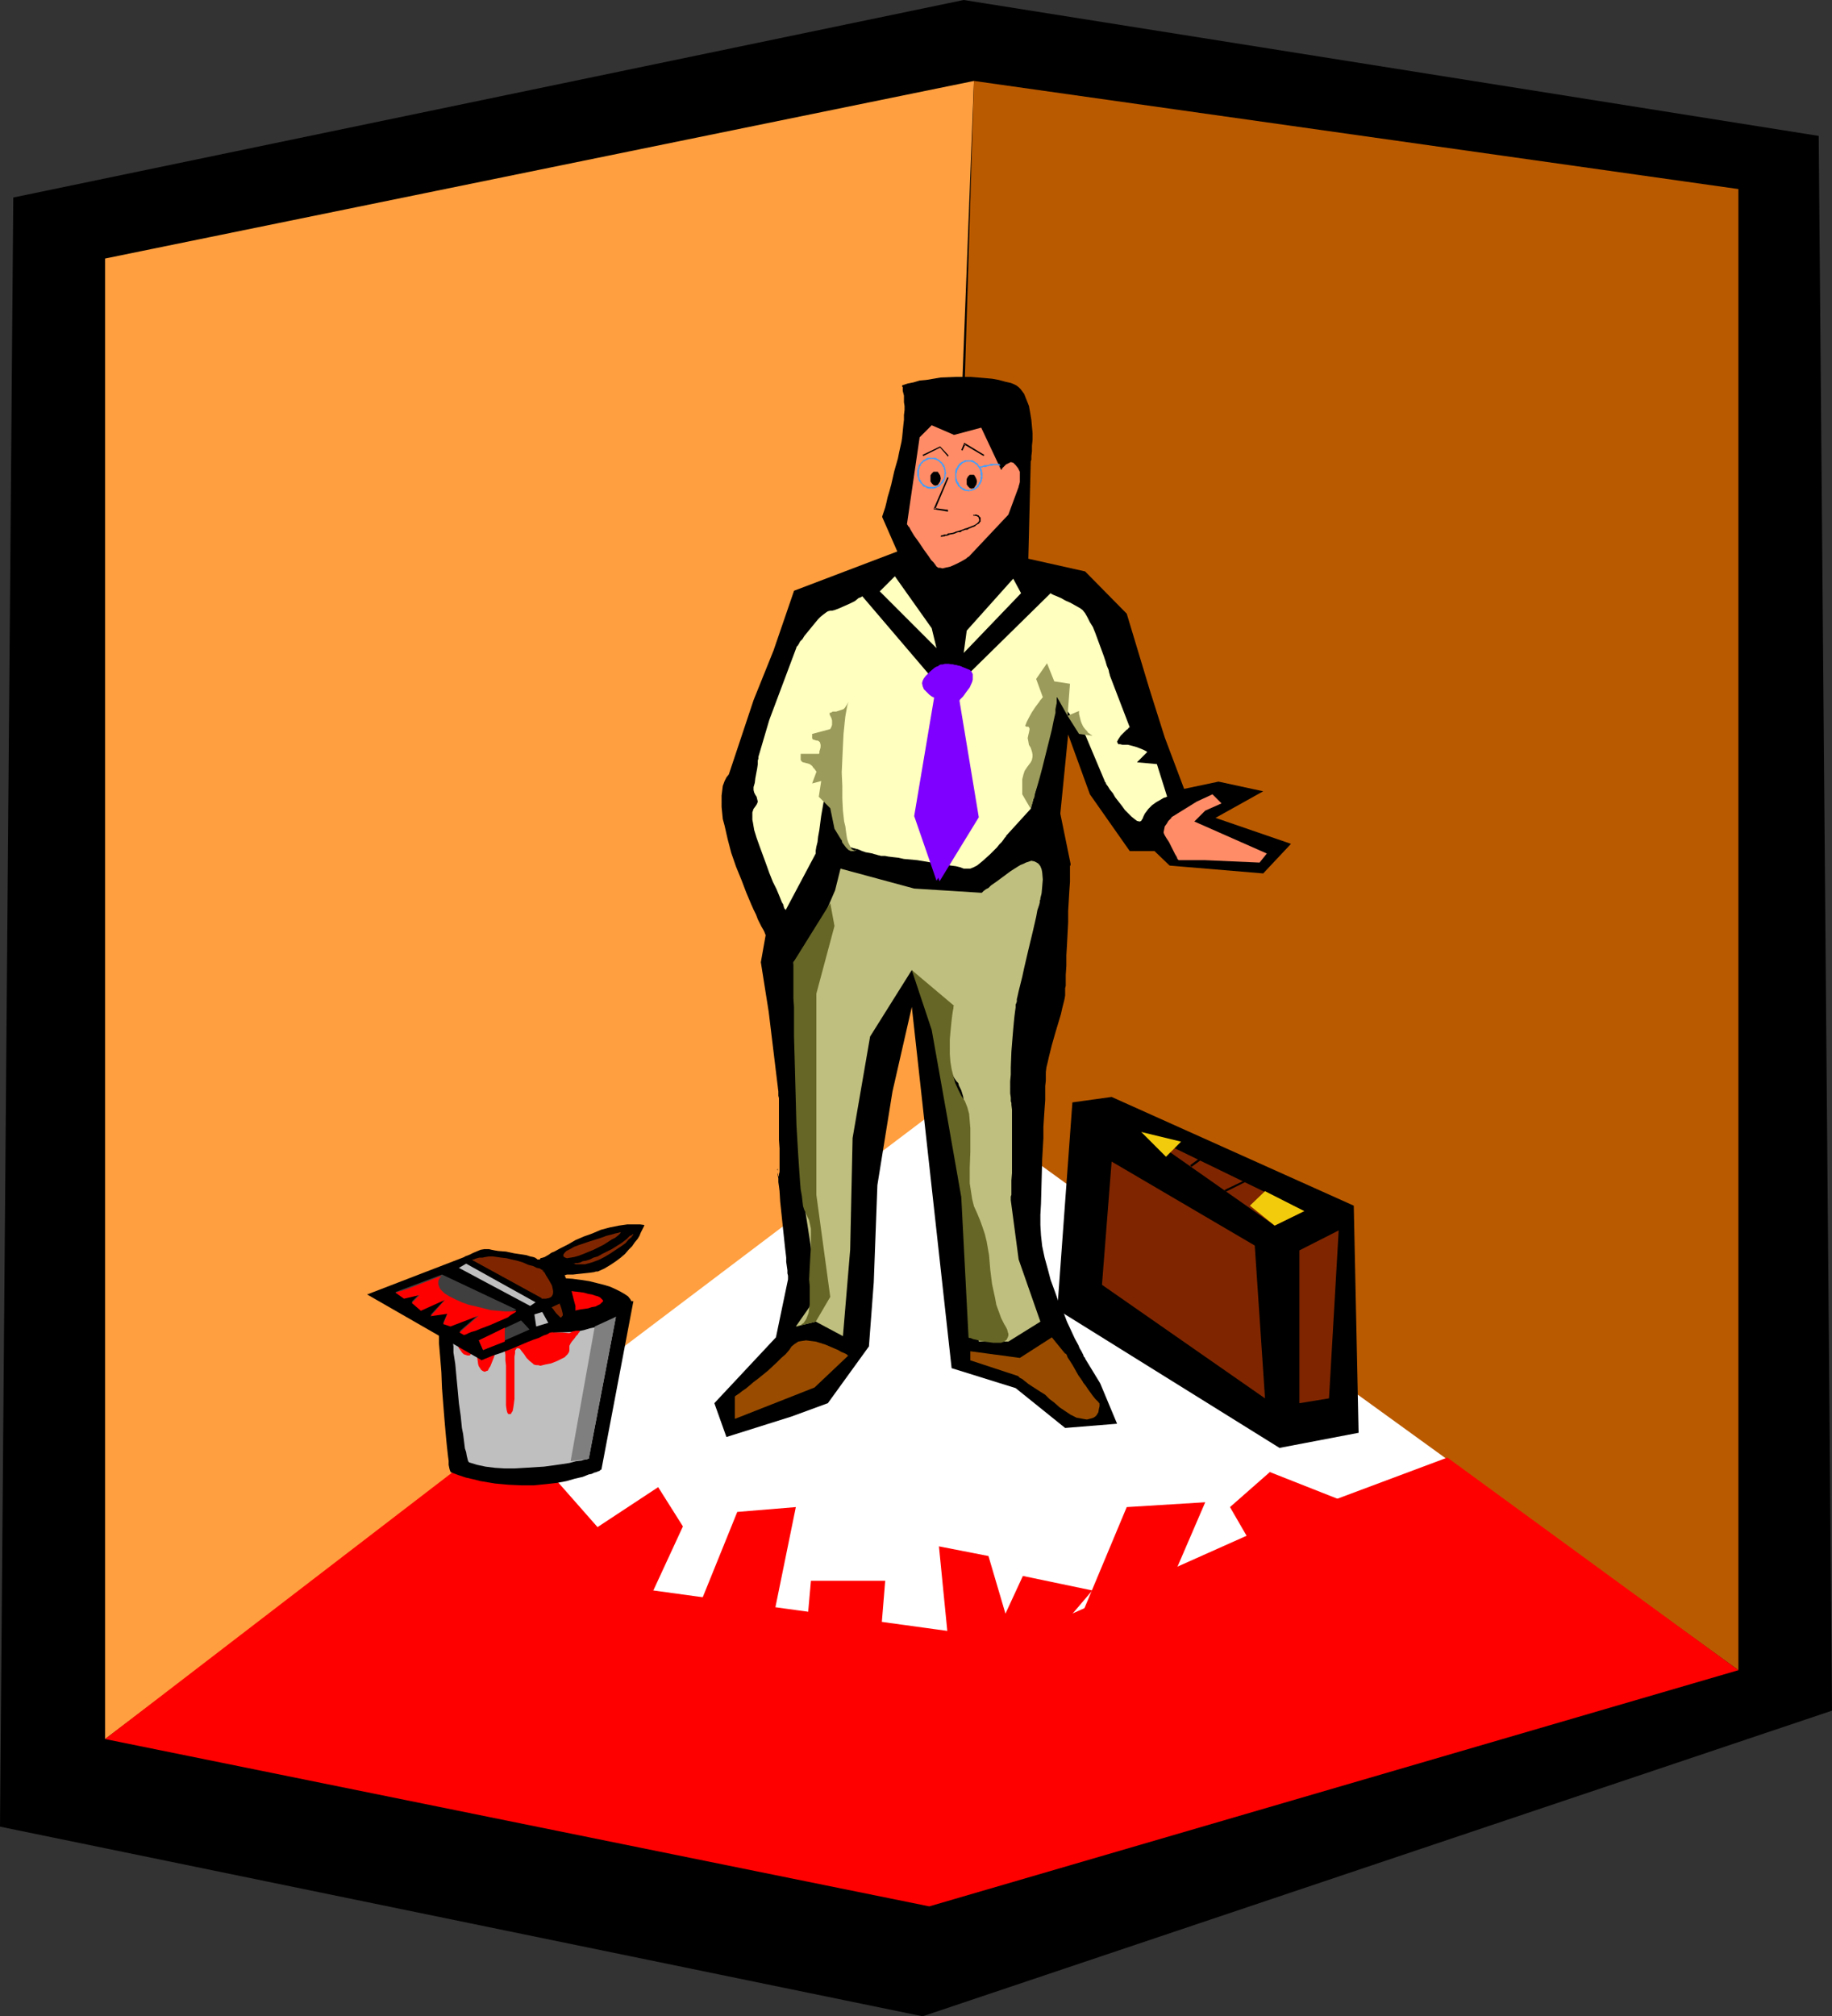
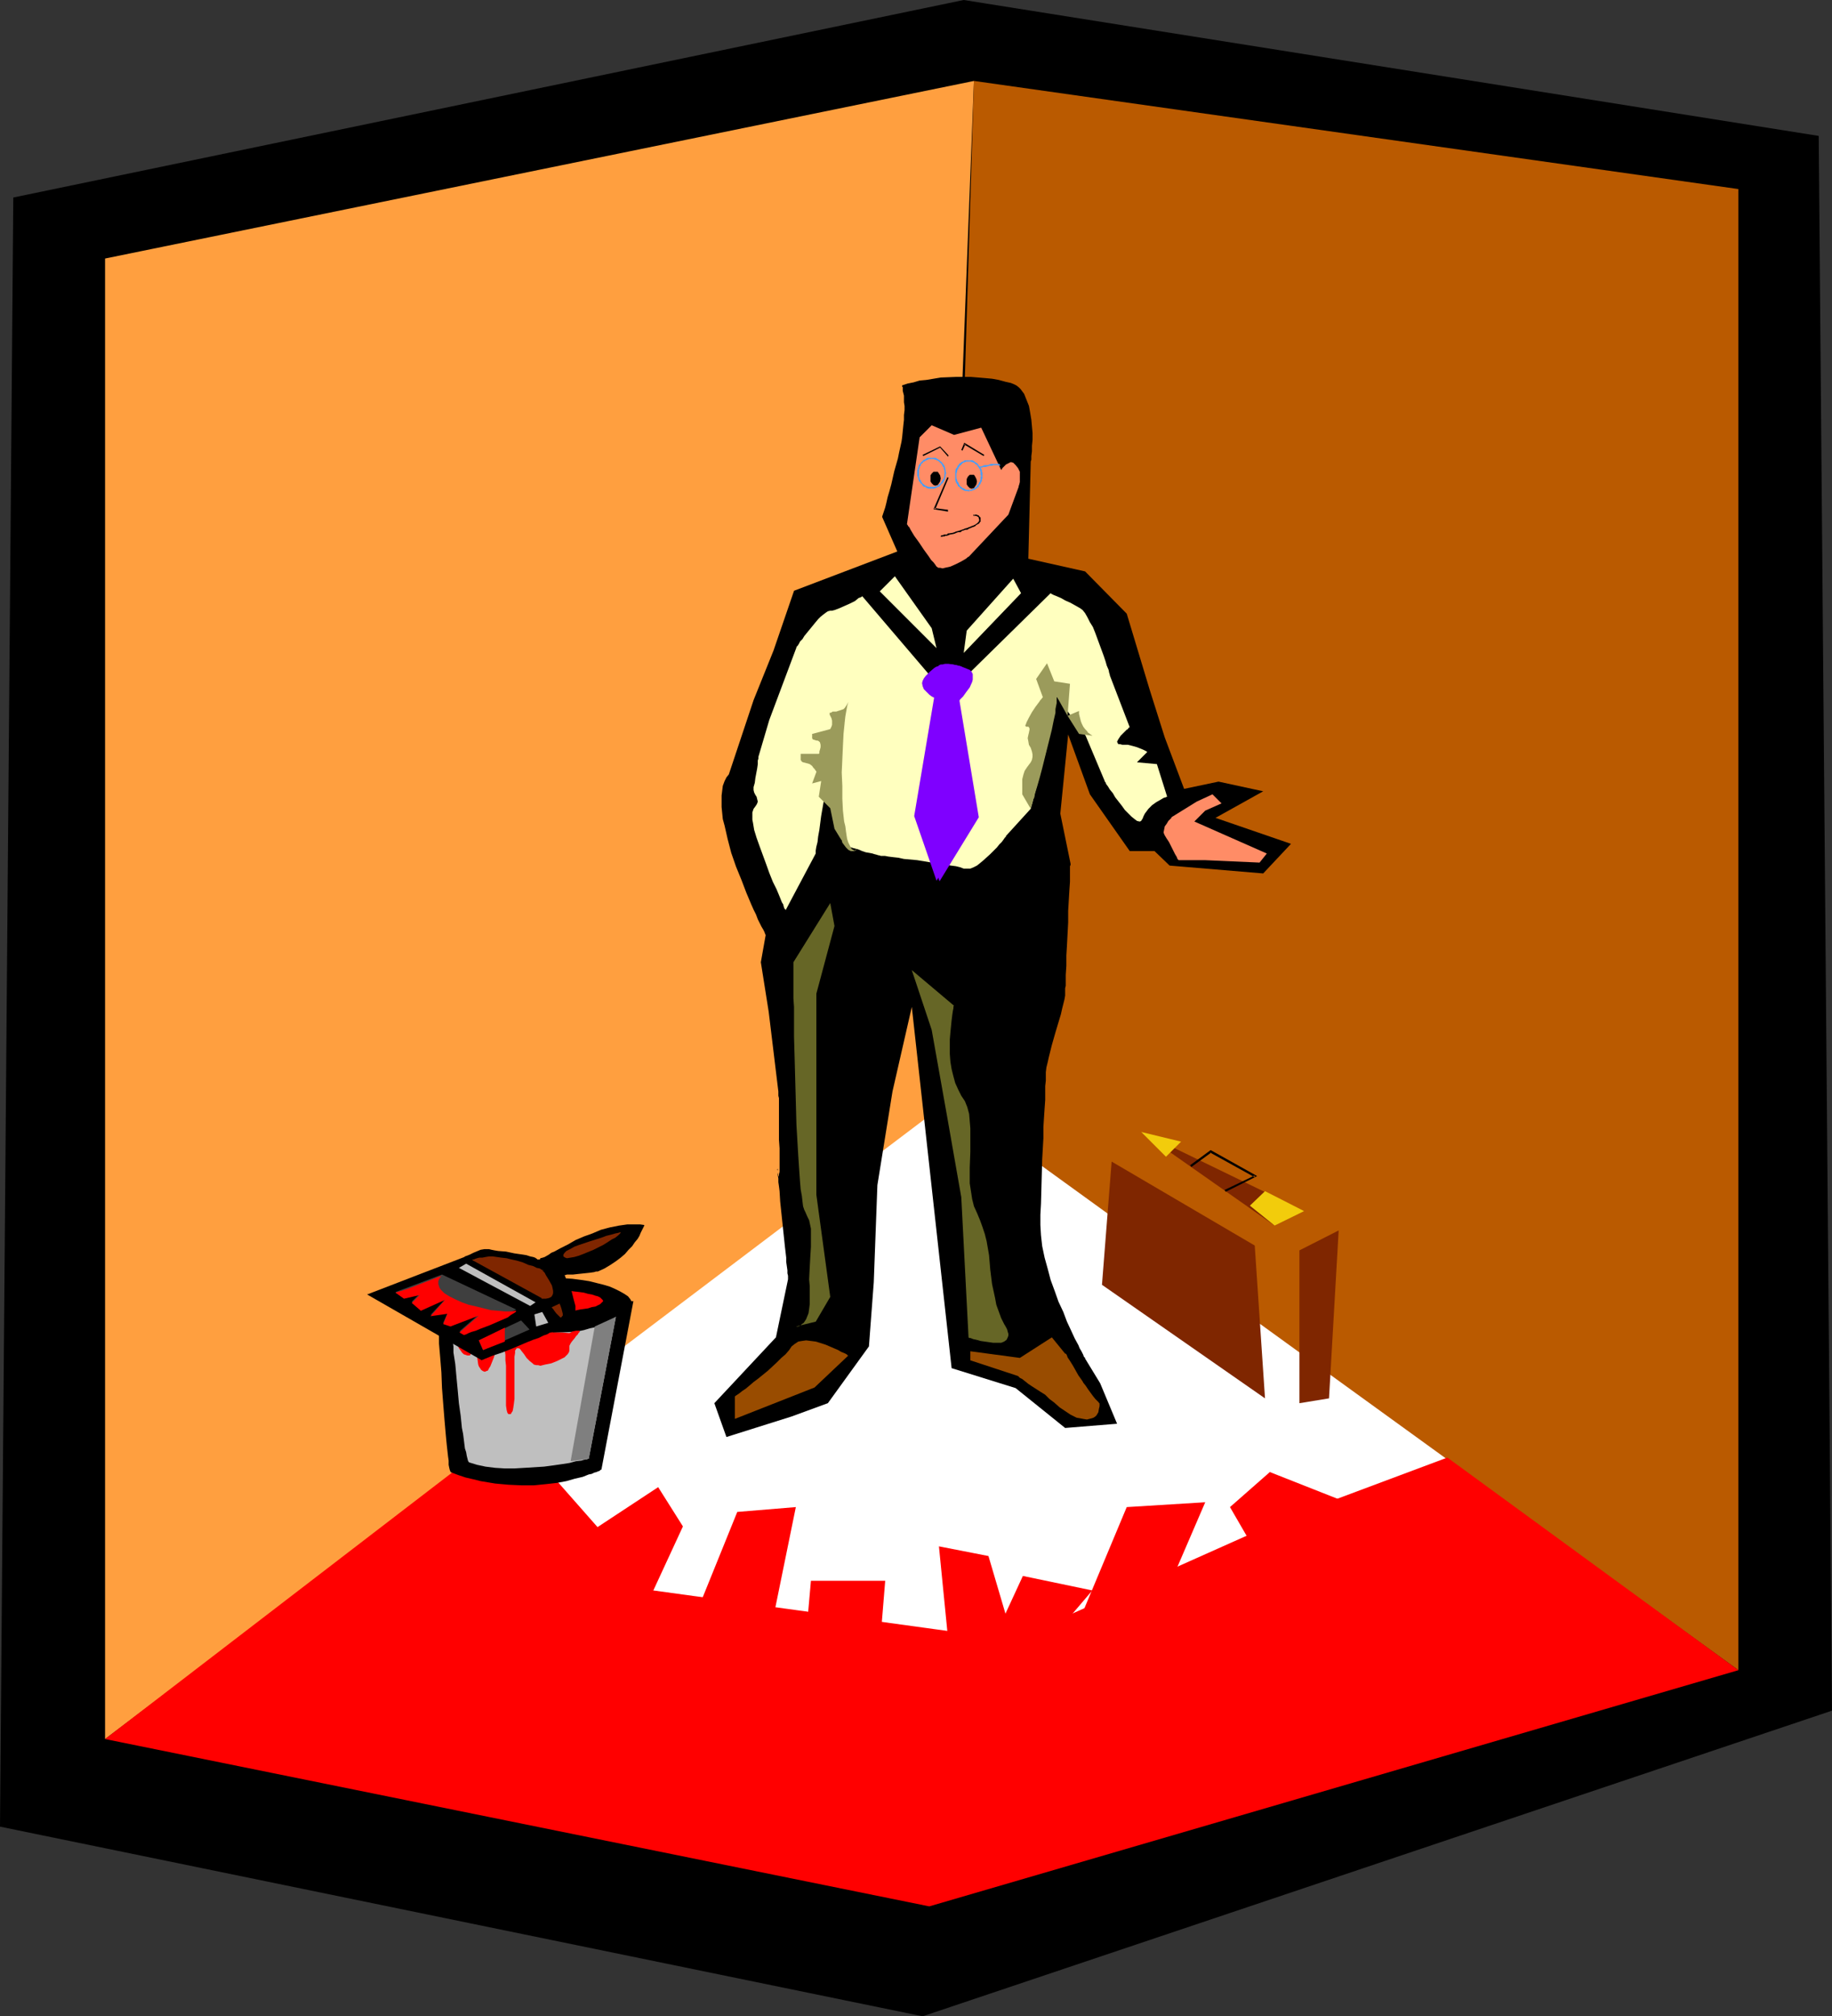
<svg xmlns="http://www.w3.org/2000/svg" xmlns:ns1="http://sodipodi.sourceforge.net/DTD/sodipodi-0.dtd" xmlns:ns2="http://www.inkscape.org/namespaces/inkscape" version="1.0" width="129.724mm" height="142.718mm" id="svg67" ns1:docname="Corner Office.wmf">
  <rect width="100%" height="100%" fill="#333333" stroke="none" />
  <ns1:namedview id="namedview67" pagecolor="#ffffff" bordercolor="#000000" borderopacity="0.25" ns2:showpageshadow="2" ns2:pageopacity="0.0" ns2:pagecheckerboard="0" ns2:deskcolor="#d1d1d1" ns2:document-units="mm" />
  <defs id="defs1">
    <pattern id="WMFhbasepattern" patternUnits="userSpaceOnUse" width="6" height="6" x="0" y="0" />
  </defs>
  <path style="fill:#000000;fill-opacity:1;fill-rule:evenodd;stroke:none" d="M 486.739,36.359 257.913,0 3.555,52.842 0,488.665 l 246.925,50.741 243.369,-81.767 z" id="path1" />
  <path style="fill:#ffffff;fill-opacity:1;fill-rule:evenodd;stroke:none" d="M 83.547,388.637 266.963,248.857 430.34,388.637 246.925,475.899 Z" id="path2" />
  <path style="fill:#ff9f3f;fill-opacity:1;fill-rule:evenodd;stroke:none" d="M 260.661,21.654 28.118,69.163 V 465.234 L 249.995,297.497 Z" id="path3" />
  <path style="fill:#ba5a00;fill-opacity:1;fill-rule:evenodd;stroke:none" d="m 257.913,111.339 2.747,-89.686 204.585,28.926 V 446.812 L 255.328,294.912 Z" id="path4" />
  <path style="fill:#000000;fill-opacity:1;fill-rule:evenodd;stroke:none" d="m 254.681,366.014 17.13,5.333 13.251,10.665 13.898,-1.131 -4.525,-10.827 -4.04,-6.625 v 0 -0.162 l -0.323,-0.323 -0.162,-0.485 -0.485,-0.97 -0.485,-0.808 -0.323,-0.808 -0.97,-1.778 -0.97,-2.101 -1.131,-2.424 -0.97,-2.586 -1.293,-2.747 -0.97,-2.747 -1.131,-3.07 -0.808,-3.07 -0.808,-2.909 -0.646,-3.07 -0.323,-2.909 -0.162,-2.747 v -2.747 l 0.162,-2.909 0.162,-5.979 0.162,-5.979 0.323,-5.656 v -2.909 l 0.162,-2.586 0.162,-2.424 0.162,-2.262 v -1.939 -1.778 l 0.162,-1.454 v -1.131 -1.131 l 0.162,-1.293 0.323,-1.293 0.323,-1.454 0.808,-3.232 0.97,-3.394 0.97,-3.232 0.485,-1.616 0.323,-1.454 0.323,-1.293 0.323,-1.293 0.162,-0.97 v -0.808 -1.131 l 0.162,-0.646 v -1.939 -0.97 l 0.162,-2.424 v -2.747 l 0.162,-2.747 0.323,-6.141 v -3.07 l 0.162,-2.747 0.162,-2.747 0.162,-2.262 v -1.131 -0.97 -0.808 -1.293 l 0.162,-0.323 v -0.323 l -2.747,-13.412 2.101,-21.169 5.818,15.998 10.666,15.19 h 6.626 l 4.04,3.878 25.048,2.101 7.434,-7.918 -20.2,-6.949 12.766,-7.11 -11.958,-2.586 -9.211,1.939 -5.171,-13.736 -4.04,-12.766 -6.141,-20.361 -11.15,-11.312 -15.19,-3.394 0.646,-25.855 V 123.459 l 0.162,-0.485 v -0.97 l 0.162,-1.293 v -1.454 l 0.162,-1.616 v -1.778 l -0.323,-3.555 -0.323,-1.939 -0.323,-1.778 -0.646,-1.616 -0.646,-1.616 -0.97,-1.293 -0.485,-0.485 -0.646,-0.485 -0.646,-0.323 -0.808,-0.323 -1.454,-0.323 -1.778,-0.485 -1.778,-0.323 -1.778,-0.162 -3.878,-0.323 h -4.04 l -4.04,0.162 -3.878,0.646 -1.778,0.162 -1.616,0.485 -1.616,0.323 -1.454,0.485 v 0.162 0.162 l 0.162,0.162 v 0.485 0.485 l 0.162,0.646 0.162,0.646 v 0.808 0.97 l 0.162,0.97 v 1.131 l -0.162,1.293 v 1.293 l -0.162,1.454 -0.162,1.616 -0.162,1.616 -0.162,1.131 -0.323,1.454 -0.323,1.454 -0.323,1.616 -0.97,3.394 -0.808,3.555 -0.485,1.778 -0.485,1.616 -0.323,1.454 -0.323,1.293 -0.323,0.97 -0.323,0.97 -0.162,0.485 v 0 0.162 l 4.04,9.211 -27.634,10.504 -5.494,15.998 -5.333,13.251 -6.626,19.876 -0.646,0.808 -0.485,0.97 -0.485,1.293 -0.162,1.293 -0.162,1.293 v 1.454 1.616 l 0.162,1.616 0.162,1.616 0.485,1.778 0.808,3.555 0.97,3.717 1.293,3.717 1.454,3.555 1.293,3.394 1.293,3.07 0.646,1.454 0.646,1.293 0.485,1.293 0.485,0.97 0.485,0.97 0.485,0.808 0.323,0.646 0.162,0.485 0.162,0.323 v 0 l -1.293,7.272 2.101,13.251 2.586,21.331 v 1.131 l 0.162,0.646 v 2.262 2.101 2.101 4.686 l 0.162,2.262 v 6.302 l -0.162,0.646 v 0.646 0.162 0 -0.162 l -0.162,-0.323 -0.162,-0.808 v -0.646 -0.323 0 l -0.162,0.162 0.162,0.323 v 0.485 0.646 l 0.162,0.97 v 0.97 l 0.162,1.131 0.162,1.293 0.162,2.747 0.323,3.07 0.646,6.141 0.323,3.07 0.323,2.747 v 1.131 l 0.162,1.131 0.162,1.131 v 0.808 l 0.162,0.646 v 0.485 0.323 0.162 l -3.232,15.513 -16.483,17.614 3.232,9.049 17.453,-5.494 9.696,-3.555 10.989,-15.19 1.293,-17.129 0.97,-26.017 4.04,-25.047 5.171,-22.623 z" id="path5" />
-   <path style="fill:#bfbf7f;fill-opacity:1;fill-rule:evenodd;stroke:none" d="m 218.321,250.15 5.171,-11.958 1.454,-5.817 19.715,5.333 17.938,1.131 h 0.162 l 0.162,-0.162 0.323,-0.323 0.646,-0.485 0.646,-0.323 0.646,-0.646 1.616,-1.131 3.717,-2.747 1.778,-1.131 0.808,-0.485 0.808,-0.323 0.646,-0.323 0.485,-0.162 0.97,-0.323 0.808,0.162 0.646,0.323 0.485,0.323 0.485,0.646 0.323,0.808 0.162,0.808 0.162,1.939 -0.162,1.939 -0.162,1.778 -0.162,0.646 -0.162,0.646 v 0.323 l -0.162,0.323 v 0.485 l -0.162,0.646 -0.485,1.454 -0.323,1.778 -0.485,2.101 -0.485,2.101 -1.131,4.686 -1.131,4.848 -0.485,2.262 -0.485,1.939 -0.485,1.939 -0.323,1.454 -0.162,0.646 v 0.646 l -0.162,0.485 -0.162,0.323 v 0.808 l -0.162,1.131 -0.162,1.293 -0.162,1.616 -0.162,1.778 -0.162,1.939 -0.323,4.04 -0.162,4.201 v 1.939 l -0.162,1.778 v 3.232 l 0.162,1.131 v 0.97 l 0.162,0.485 v 0.485 l 0.162,1.293 v 1.616 10.827 2.262 2.262 l -0.162,1.939 v 1.778 2.101 l -0.162,0.485 v 0.97 l 2.101,15.836 5.818,16.644 -8.565,5.333 h -7.918 v -0.162 -0.323 l -0.162,-0.485 v -0.646 l -0.162,-0.808 -0.162,-0.97 v -1.131 l -0.323,-1.293 v -1.293 l -0.162,-1.454 -0.485,-3.232 -0.323,-3.394 -0.485,-3.717 -0.808,-7.11 -0.323,-3.555 -0.162,-3.232 -0.162,-1.454 -0.162,-1.454 v -1.293 l -0.162,-0.97 v -1.131 -1.454 -0.646 l 0.162,-0.97 0.162,-1.293 0.162,-1.616 0.162,-1.778 v -2.101 l 0.162,-1.939 v -4.525 l -0.162,-4.363 -0.162,-2.101 -0.323,-1.939 -0.323,-1.778 -0.485,-1.616 -0.646,-1.293 -0.162,-0.646 -0.485,-0.485 -0.646,-0.97 -0.646,-1.293 -0.646,-1.454 -0.485,-1.778 -0.485,-1.778 -0.485,-1.939 -0.808,-3.717 -0.162,-1.939 -0.323,-1.778 -0.162,-1.616 -0.162,-1.454 -0.162,-1.131 v -0.808 l -0.162,-0.646 v -0.162 l -6.626,-7.272 -11.15,17.776 -4.686,27.148 -0.646,29.895 -1.939,23.108 -7.272,-3.878 -5.333,1.293 5.979,-8.565 -3.394,-21.977 -0.646,-35.066 -2.586,-31.834 z" id="path6" />
  <path style="fill:#ffffbf;fill-opacity:1;fill-rule:evenodd;stroke:none" d="m 210.241,243.524 v 0 -0.162 l -0.323,-0.323 -0.162,-0.485 -0.162,-0.646 -0.323,-0.485 -0.323,-0.808 -0.323,-0.808 -0.808,-1.939 -0.97,-1.939 -0.97,-2.424 -0.808,-2.262 -1.778,-4.848 -0.808,-2.262 -0.646,-2.101 -0.323,-1.939 -0.162,-0.808 v -0.646 -0.808 -0.485 l 0.162,-0.485 0.162,-0.485 0.485,-0.646 0.323,-0.485 0.162,-0.323 0.162,-0.485 -0.162,-0.646 -0.162,-0.646 -0.323,-0.485 -0.323,-0.646 -0.162,-0.646 v -0.323 -0.485 l 0.323,-1.131 0.162,-1.293 0.485,-2.586 0.162,-1.131 v -0.97 l 0.162,-0.485 v -0.162 -0.323 l 2.909,-9.857 7.272,-19.391 v -0.162 l 0.323,-0.323 0.323,-0.485 0.323,-0.646 0.646,-0.646 0.485,-0.808 1.454,-1.778 1.454,-1.778 0.808,-0.97 0.646,-0.646 0.808,-0.646 0.646,-0.485 0.485,-0.323 0.646,-0.162 h 0.485 l 0.646,-0.162 1.293,-0.485 2.909,-1.293 1.293,-0.646 0.97,-0.808 0.485,-0.162 0.323,-0.162 0.162,-0.162 v 0 l 22.624,26.502 27.795,-27.31 v 0 l 0.162,0.162 0.323,0.162 0.323,0.162 0.808,0.323 1.131,0.485 1.131,0.646 1.454,0.646 2.586,1.454 0.646,0.485 0.646,0.808 0.646,1.131 0.646,1.293 0.808,1.293 0.646,1.616 1.131,3.07 1.131,3.07 0.485,1.454 0.323,1.131 0.485,1.131 0.162,0.808 0.162,0.485 v 0 0.162 l 5.333,13.897 v 0 l -0.323,0.162 -0.162,0.323 -0.323,0.162 -0.808,0.808 -0.808,0.808 -0.646,0.97 -0.162,0.323 -0.162,0.323 0.162,0.323 0.162,0.323 h 0.485 l 0.646,0.162 h 1.454 l 1.293,0.323 1.131,0.323 0.808,0.323 0.808,0.323 0.646,0.323 0.323,0.162 0.162,0.162 -2.747,2.747 5.333,0.485 2.747,8.726 h -0.162 l -0.162,0.162 h -0.162 l -0.485,0.162 -0.808,0.485 -1.131,0.646 -1.131,0.808 -0.97,0.97 -0.97,1.293 -0.323,0.646 -0.323,0.808 -0.162,0.162 -0.162,0.323 -0.323,0.162 h -0.162 l -0.646,-0.162 -0.646,-0.485 -0.808,-0.646 -0.808,-0.808 -0.97,-0.97 -0.808,-1.131 -1.778,-2.262 -0.646,-1.131 -0.808,-0.97 -0.485,-0.808 -0.485,-0.646 -0.162,-0.485 h -0.162 v -0.162 l -5.171,-12.281 -7.757,-10.504 -2.909,14.867 -4.04,15.19 -6.626,7.272 v 0.162 l -0.323,0.323 -0.323,0.485 -0.485,0.646 -0.646,0.646 -0.646,0.808 -1.778,1.778 -1.778,1.616 -0.97,0.808 -0.808,0.646 -0.97,0.485 -0.808,0.323 h -0.97 -0.808 l -0.808,-0.323 -1.293,-0.323 -1.293,-0.162 -1.616,-0.323 -1.778,-0.323 -1.778,-0.162 -3.878,-0.646 -1.778,-0.162 -1.778,-0.162 -1.454,-0.323 -1.454,-0.162 -1.293,-0.162 -0.808,-0.162 h -0.646 -0.162 -0.323 l -0.485,-0.162 h -0.162 l -0.485,-0.162 -0.646,-0.162 -0.485,-0.162 -0.808,-0.162 -0.97,-0.162 -0.97,-0.323 -1.131,-0.485 -1.293,-0.323 -1.454,-0.485 -0.162,-0.162 -0.323,-0.162 -0.323,-0.808 -0.323,-0.97 -0.323,-1.293 -0.323,-1.454 -0.323,-1.616 -0.646,-3.394 -0.485,-3.393 -0.323,-1.454 -0.162,-1.454 -0.323,-0.97 -0.162,-0.97 -0.162,-0.323 -0.162,-0.162 v 0 h -0.162 l -0.162,0.162 -0.162,0.162 v 0.323 l -0.162,0.485 -0.323,0.97 -0.323,1.454 -0.162,1.616 -0.485,1.616 -0.646,3.717 -0.485,3.717 -0.323,1.778 -0.162,1.454 -0.323,1.293 -0.162,0.97 v 0.323 0.323 0.162 0 z" id="path7" />
  <path style="fill:#ffffbf;fill-opacity:1;fill-rule:evenodd;stroke:none" d="m 239.491,154.162 -4.04,4.04 15.19,15.19 -1.293,-5.333 z" id="path8" />
  <path style="fill:#ffffbf;fill-opacity:1;fill-rule:evenodd;stroke:none" d="m 258.721,168.706 -0.808,5.979 15.352,-15.998 -2.101,-3.878 z" id="path9" />
  <path style="fill:#7f00ff;fill-opacity:1;fill-rule:evenodd;stroke:none" d="m 250.803,186.804 -5.333,31.834 5.979,17.129 10.504,-17.129 -5.171,-31.188 v 0 l 0.162,-0.323 0.323,-0.323 0.485,-0.485 0.808,-1.131 0.97,-1.293 0.646,-1.454 0.162,-0.646 v -0.808 -0.646 l -0.323,-0.646 -0.485,-0.485 -0.808,-0.323 -0.808,-0.323 -0.808,-0.323 -1.293,-0.323 -1.131,-0.162 h -0.97 l -0.646,0.162 h -0.485 l -0.323,0.162 -0.162,0.162 v 0 l -0.323,0.162 -0.485,0.162 -0.485,0.485 -1.131,0.808 -1.131,1.131 -0.485,0.646 -0.323,0.646 -0.162,0.808 0.162,0.646 0.323,0.808 0.485,0.646 0.97,0.808 0.646,0.323 z" id="path10" />
  <path style="fill:#7f00ff;fill-opacity:1;fill-rule:evenodd;stroke:none" d="m 249.995,186.643 -5.333,31.673 5.979,17.291 10.666,-17.291 -5.333,-31.026 0.162,-0.162 0.162,-0.162 0.323,-0.323 0.323,-0.485 0.97,-1.131 0.808,-1.293 0.646,-1.454 0.162,-0.808 0.162,-0.646 -0.162,-0.646 -0.323,-0.646 -0.485,-0.485 -0.808,-0.323 -0.808,-0.485 -0.646,-0.162 -1.454,-0.323 -1.131,-0.162 h -0.97 l -0.646,0.162 h -0.485 l -0.323,0.162 h -0.162 v 0.162 l -0.323,0.162 -0.485,0.162 -0.485,0.323 -1.131,0.97 -1.131,1.131 -0.485,0.646 -0.323,0.646 -0.162,0.646 0.162,0.808 0.323,0.808 0.646,0.646 0.808,0.808 0.646,0.485 z" id="path11" />
  <path style="fill:#ff8c66;fill-opacity:1;fill-rule:evenodd;stroke:none" d="m 259.368,148.829 -0.162,0.162 h -0.162 l -0.323,0.323 -0.485,0.323 -1.131,0.646 -1.293,0.646 -1.454,0.646 -1.454,0.323 -0.646,0.162 -0.646,-0.162 h -0.485 l -0.485,-0.323 -0.323,-0.485 -0.485,-0.646 -0.646,-0.646 -0.646,-0.97 -1.293,-1.778 -1.293,-1.939 -1.293,-1.778 -0.485,-0.808 -0.485,-0.808 -0.323,-0.646 -0.323,-0.323 -0.162,-0.323 -0.162,-0.162 3.394,-23.27 3.232,-3.232 5.979,2.586 7.272,-1.939 5.333,11.312 0.162,-0.162 0.162,-0.323 0.485,-0.485 0.485,-0.485 0.646,-0.323 0.646,-0.323 0.646,0.162 0.323,0.323 0.323,0.323 0.646,0.808 0.485,0.97 v 0.97 0.97 0.808 l -0.162,0.646 -0.162,0.485 v 0.162 0 l -2.747,7.433 z" id="path12" />
  <path style="fill:#3f9fff;fill-opacity:1;fill-rule:evenodd;stroke:none" d="m 259.368,131.539 0.162,-0.323 h -0.162 l 0.485,0.162 0.808,-0.323 h 0.162 l 0.162,-0.162 0.162,-0.162 h 0.162 l 0.162,-0.162 0.162,-0.162 0.323,-0.162 v -0.162 -0.162 l 0.162,-0.162 0.162,-0.162 0.162,-0.162 v -0.162 l 0.162,-0.323 0.162,-0.162 v -0.162 -0.162 -0.162 l 0.162,-0.323 v -0.485 -0.162 h -0.323 l 0.162,-0.162 -0.323,0.323 v 0.485 0.323 0 l -0.162,0.162 v 0.323 0.162 h -0.162 l -0.162,0.162 v 0.162 0.162 l -0.162,0.162 -0.162,0.162 -0.162,0.162 -0.162,0.323 h -0.162 l -0.162,0.162 -0.162,0.162 v 0 h -0.162 l -0.162,0.162 -0.646,0.323 h -0.646 v 0.162 l 0.162,-0.162 z" id="path13" />
  <path style="fill:#3f9fff;fill-opacity:1;fill-rule:evenodd;stroke:none" d="m 262.923,127.337 v -0.162 -0.162 -0.646 l -0.162,-0.162 v -0.162 -0.162 -0.162 l -0.162,-0.323 -0.162,-0.162 v -0.162 l -0.162,-0.162 -0.323,-0.323 v -0.162 h -0.162 v -0.323 h -0.162 l -0.162,-0.162 -0.162,-0.162 h -0.162 l -0.162,-0.162 -0.162,-0.162 -0.323,-0.162 -0.162,-0.162 h -0.323 -0.162 -0.485 v 0.323 h 0.485 l 0.162,0.162 h 0.162 0.162 l 0.162,0.162 h 0.162 l 0.162,0.162 v 0 l 0.162,0.162 0.162,0.162 h 0.162 l 0.162,0.162 0.162,0.162 v 0.162 l 0.162,0.162 0.162,0.162 v 0.162 l 0.162,0.162 0.162,0.162 v 0.162 0.162 l 0.162,0.323 v 0.162 0.162 0.485 l 0.162,0.323 v 0 z" id="path14" />
  <path style="fill:#3f9fff;fill-opacity:1;fill-rule:evenodd;stroke:none" d="m 259.368,123.136 h -0.808 -0.162 -0.162 l -0.323,0.162 v 0.162 h -0.323 l -0.485,0.323 -0.162,0.162 -0.323,0.162 v 0.323 h -0.162 l -0.162,0.162 -0.162,0.485 -0.162,0.162 -0.162,0.162 -0.162,0.646 v 0.162 0.162 0.97 h 0.323 v -0.808 l 0.162,-0.162 v -0.323 l 0.162,-0.485 0.162,-0.162 v -0.162 l 0.162,-0.162 v -0.162 l 0.162,-0.162 0.162,-0.162 0.162,-0.162 0.162,-0.162 0.162,-0.162 0.162,-0.162 0.162,-0.162 h 0.162 l 0.323,-0.162 v 0 h 0.162 l 0.162,-0.162 h 0.808 z" id="path15" />
  <path style="fill:#3f9fff;fill-opacity:1;fill-rule:evenodd;stroke:none" d="m 255.651,127.337 v 0.646 0.323 0.162 l 0.162,0.485 0.162,0.323 0.162,0.162 v 0.162 h 0.162 v 0.323 l 0.323,0.323 h 0.162 l 0.162,0.323 0.162,0.162 h 0.162 l 0.162,0.162 0.162,0.162 h 0.162 l 0.162,0.162 0.646,0.162 h 0.485 l 0.323,0.162 v -0.485 0.162 l -0.162,-0.162 h -0.646 l -0.485,-0.323 v 0 l -0.323,-0.162 h -0.162 v 0 l -0.162,-0.162 -0.162,-0.162 -0.323,-0.162 v -0.162 l -0.323,-0.323 v -0.162 -0.162 l -0.162,-0.162 v -0.162 h -0.162 l -0.162,-0.485 v -0.162 l -0.162,-0.323 v -0.646 z" id="path16" />
  <path style="fill:#3f9fff;fill-opacity:1;fill-rule:evenodd;stroke:none" d="m 249.349,130.731 h 0.162 0.485 l 0.808,-0.323 0.162,-0.162 h 0.162 0.162 l 0.162,-0.162 0.162,-0.162 0.162,-0.162 v -0.162 l 0.323,-0.162 v -0.162 h 0.162 l 0.162,-0.323 v 0 l 0.162,-0.162 0.162,-0.162 v -0.323 l 0.162,-0.162 v -0.162 l 0.162,-0.646 v -0.485 l 0.162,-0.162 h -0.323 v -0.162 l -0.162,0.162 v 0.646 l -0.162,0.646 v 0 l -0.162,0.323 h -0.162 v 0.162 l -0.162,0.162 v 0.162 l -0.162,0.162 -0.162,0.162 v 0.162 l -0.162,0.162 h -0.162 l -0.162,0.162 v 0.162 h -0.162 l -0.162,0.162 h -0.162 l -0.162,0.162 -0.646,0.162 h -0.646 l -0.162,0.323 0.162,-0.162 z" id="path17" />
  <path style="fill:#3f9fff;fill-opacity:1;fill-rule:evenodd;stroke:none" d="m 253.227,126.691 v -0.162 l -0.162,-0.323 v -0.485 l -0.162,-0.485 v 0 -0.323 l -0.162,-0.162 v -0.323 h -0.162 l -0.162,-0.323 -0.162,-0.162 -0.162,-0.162 v -0.162 l -0.323,-0.162 v 0 l -0.162,-0.162 -0.162,-0.162 -0.162,-0.162 h -0.162 l -0.162,-0.162 -0.323,-0.162 -0.162,-0.162 h -0.323 -0.162 -0.646 v 0.323 h 0.646 l 0.162,0.162 h 0.162 0.162 l 0.162,0.162 h 0.162 l 0.162,0.162 h 0.162 l 0.162,0.162 v 0 l 0.162,0.162 0.162,0.162 0.162,0.162 v 0 l 0.162,0.162 0.162,0.162 v 0.162 l 0.162,0.162 v 0.162 l 0.162,0.162 0.162,0.162 v 0.162 0.162 l 0.162,0.323 v 0.485 l 0.162,0.485 v 0 z" id="path18" />
  <path style="fill:#3f9fff;fill-opacity:1;fill-rule:evenodd;stroke:none" d="m 249.349,122.489 h -0.808 -0.162 -0.162 l -0.323,0.162 v 0 l -0.162,0.162 -0.323,0.162 h -0.162 l -0.162,0.162 -0.162,0.162 -0.162,0.162 v 0 l -0.162,0.162 -0.162,0.162 -0.162,0.162 v 0.162 h -0.162 l -0.162,0.323 v 0 l -0.162,0.323 v 0.323 0 l -0.162,0.162 v 0.323 l -0.162,0.162 v 0.97 h 0.485 v -0.97 -0.162 -0.162 h 0.162 v -0.323 -0.162 l 0.162,-0.162 0.162,-0.162 v -0.162 -0.162 l 0.162,-0.162 0.162,-0.162 h 0.162 v -0.162 l 0.162,-0.162 0.162,-0.162 h 0.162 l 0.162,-0.162 h 0.162 v -0.162 h 0.323 l 0.162,-0.162 v 0 h 0.162 l 0.162,-0.162 h 0.808 z" id="path19" />
  <path style="fill:#3f9fff;fill-opacity:1;fill-rule:evenodd;stroke:none" d="m 245.47,126.691 v 0.646 l 0.162,0.162 v 0.323 l 0.162,0.162 v 0.162 0.162 l 0.162,0.323 v 0.162 l 0.162,0.162 h 0.162 v 0.323 l 0.323,0.162 0.162,0.162 v 0.162 l 0.162,0.162 0.162,0.162 0.162,0.162 h 0.485 v 0.162 l 0.323,0.162 0.485,0.162 h 0.485 0.323 v 0 -0.323 h 0.162 l -0.323,-0.162 h -0.646 l -0.485,-0.162 v 0 l -0.323,-0.162 h -0.162 v -0.162 h -0.162 l -0.162,-0.162 -0.162,-0.162 h -0.162 v -0.162 l -0.323,-0.323 v -0.162 l -0.162,-0.162 v -0.162 l -0.162,-0.162 h -0.162 v -0.162 -0.323 l -0.162,-0.162 v -0.162 -0.162 -0.646 z" id="path20" />
  <path style="fill:#3f9fff;fill-opacity:1;fill-rule:evenodd;stroke:none" d="m 262.438,125.237 0.162,-0.162 v 0 h 0.162 v 0 h 0.162 l 0.162,-0.162 h 0.162 0.162 0.162 0.323 l 0.323,-0.162 h 0.323 l 0.162,-0.162 h 0.162 0.323 0.323 l 0.323,-0.162 h 0.162 0.323 0.323 0.162 v 0 h 0.485 l 0.162,0.162 0.162,0.162 v -0.485 l 0.162,0.162 -0.323,-0.323 h -0.485 -0.162 -0.162 -0.323 -0.323 -0.162 -0.323 -0.323 l -0.323,0.162 h -0.162 l -0.162,0.162 h -0.485 -0.323 -0.323 l -0.162,0.162 v 0 h -0.323 v 0.162 h -0.162 -0.162 -0.323 v 0.323 l 0.162,-0.162 z" id="path21" />
  <path style="fill:#000000;fill-opacity:1;fill-rule:evenodd;stroke:none" d="m 250.318,129.923 0.646,-0.162 0.323,-0.485 0.323,-0.485 0.162,-0.808 -0.162,-0.808 -0.323,-0.485 -0.323,-0.485 h -0.646 -0.485 l -0.485,0.485 -0.323,0.485 v 0.808 0.808 l 0.323,0.485 0.485,0.485 z" id="path22" />
  <path style="fill:#000000;fill-opacity:1;fill-rule:evenodd;stroke:none" d="m 260.014,130.731 0.646,-0.162 0.323,-0.485 0.323,-0.485 0.162,-0.808 -0.162,-0.646 -0.323,-0.646 -0.323,-0.485 h -0.646 -0.485 l -0.485,0.485 -0.323,0.646 v 0.646 0.808 l 0.323,0.485 0.485,0.485 z" id="path23" />
  <path style="fill:#000000;fill-opacity:1;fill-rule:evenodd;stroke:none" d="m 253.55,127.66 -3.717,8.565 3.878,0.646 v -0.485 l -3.717,-0.485 0.323,0.323 3.555,-8.403 z" id="path24" />
  <path style="fill:#000000;fill-opacity:1;fill-rule:evenodd;stroke:none" d="m 253.873,121.843 -2.262,-2.424 -4.686,2.262 0.162,0.323 4.525,-2.262 -0.162,-0.162 2.262,2.586 z" id="path25" />
  <path style="fill:#000000;fill-opacity:1;fill-rule:evenodd;stroke:none" d="m 263.408,121.681 -5.333,-3.232 -0.808,1.939 0.323,0.162 0.808,-1.778 -0.323,0.162 5.171,3.07 z" id="path26" />
  <path style="fill:#000000;fill-opacity:1;fill-rule:evenodd;stroke:none" d="m 251.773,143.658 0.323,-0.162 h -0.162 l 0.162,0.162 0.162,-0.162 h 0.323 0.162 l 0.323,-0.162 h 0.323 l 0.485,-0.162 0.323,-0.162 0.97,-0.162 0.485,-0.162 0.323,-0.162 0.485,-0.162 h 0.646 l 0.323,-0.323 0.485,-0.162 0.485,-0.162 h 0.485 l 0.485,-0.323 0.485,-0.162 0.323,-0.162 0.485,-0.162 0.323,-0.162 0.323,-0.323 0.323,-0.162 0.323,-0.162 0.162,-0.162 0.162,-0.323 v 0 h 0.162 v -0.162 h -0.323 l 0.162,-0.323 -0.323,0.162 v 0.323 h -0.162 l -0.162,0.323 -0.323,0.162 -0.162,0.162 -0.323,0.162 -0.323,0.162 -0.485,0.162 -0.323,0.162 -0.485,0.162 -0.323,0.162 -0.646,0.162 -0.323,0.162 -0.485,0.162 -0.485,0.162 -0.485,0.162 -0.646,0.162 -0.323,0.162 -0.485,0.162 -0.97,0.162 h -0.323 l -0.323,0.323 h -0.485 -0.323 l -0.162,0.162 h -0.162 -0.162 l -0.323,0.162 -0.162,0.162 0.162,-0.162 z" id="path27" />
  <path style="fill:#000000;fill-opacity:1;fill-rule:evenodd;stroke:none" d="m 262.438,139.457 v -0.323 -0.323 -0.323 l -0.162,-0.162 -0.162,-0.162 v 0 l -0.162,-0.162 v -0.162 h -0.162 -0.162 l -0.162,-0.162 h -0.162 -0.162 -0.162 v 0 h -0.323 -0.162 v 0.162 l 0.162,0.323 v -0.485 l 0.162,0.162 -0.162,0.162 v 0 0 h 0.485 v 0 0 h 0.162 l 0.162,0.162 h 0.162 v 0 0 l 0.162,0.162 v 0 l 0.162,0.162 v 0.162 0 0.162 l 0.162,0.323 v 0.323 z" id="path28" />
-   <path style="fill:#000000;fill-opacity:1;fill-rule:evenodd;stroke:none" d="m 342.43,387.345 21.17,-4.04 -1.293,-60.76 -64.802,-29.087 -10.504,1.454 -4.04,55.427 z" id="path29" />
  <path style="fill:#7f2600;fill-opacity:1;fill-rule:evenodd;stroke:none" d="m 338.552,374.094 -2.747,-40.884 -38.299,-22.462 -2.586,32.965 z" id="path30" />
  <path style="fill:#7f2600;fill-opacity:1;fill-rule:evenodd;stroke:none" d="m 355.681,374.094 2.586,-44.924 -10.504,5.333 v 40.884 z" id="path31" />
  <path style="fill:#7f2600;fill-opacity:1;fill-rule:evenodd;stroke:none" d="m 349.056,323.999 -43.632,-21.169 35.714,25.047 z" id="path32" />
  <path style="fill:#f2cc0c;fill-opacity:1;fill-rule:evenodd;stroke:none" d="m 341.137,327.877 7.918,-3.878 -10.504,-5.333 -4.04,3.878 z" id="path33" />
  <path style="fill:#f2cc0c;fill-opacity:1;fill-rule:evenodd;stroke:none" d="m 316.089,305.416 -10.666,-2.586 6.626,6.625 z" id="path34" />
  <path style="fill:#000000;fill-opacity:1;fill-rule:evenodd;stroke:none" d="m 328.048,318.828 8.403,-4.201 -12.443,-6.949 -5.494,4.04 0.323,0.485 5.333,-3.878 h -0.323 l 11.958,6.625 v -0.485 l -8.08,3.878 z" id="path35" />
  <path style="fill:#ff0000;fill-opacity:1;fill-rule:evenodd;stroke:none" d="m 465.246,446.812 -216.544,63.184 -220.584,-44.762 108.433,-83.222 38.299,43.469 96.313,13.251 73.851,-32.965 42.339,-15.836 z" id="path36" />
  <path style="fill:#000000;fill-opacity:1;fill-rule:evenodd;stroke:none" d="m 143.016,356.48 h 2.747 l 2.586,-0.162 2.424,-0.162 2.424,-0.162 2.424,-0.485 2.101,-0.323 1.939,-0.485 1.939,-0.323 1.616,-0.646 1.454,-0.646 1.293,-0.485 1.131,-0.646 0.97,-0.646 0.646,-0.808 0.323,-0.646 0.162,-0.808 -0.162,-0.808 -0.323,-0.646 -0.646,-0.808 -0.97,-0.646 -1.131,-0.646 -1.293,-0.646 -1.454,-0.646 -1.616,-0.485 -1.939,-0.485 -1.939,-0.485 -2.101,-0.323 -2.424,-0.323 -2.424,-0.162 -2.424,-0.323 h -2.586 l -2.747,-0.162 -2.586,0.162 h -2.586 l -2.586,0.323 -2.424,0.162 -2.262,0.323 -2.101,0.323 -2.101,0.485 -1.778,0.485 -1.778,0.485 -1.454,0.646 -1.293,0.646 -0.97,0.646 -0.97,0.646 -0.646,0.808 -0.485,0.646 v 0.808 0.808 l 0.485,0.646 0.646,0.808 0.97,0.646 0.97,0.646 1.293,0.485 1.454,0.646 1.778,0.646 1.778,0.323 2.101,0.485 2.101,0.323 2.262,0.485 2.424,0.162 2.586,0.162 2.586,0.162 z" id="path37" />
  <path style="fill:#000000;fill-opacity:1;fill-rule:evenodd;stroke:none" d="m 169.518,348.077 -8.565,45.085 h -0.162 l -0.162,0.162 -0.162,0.162 -0.485,0.162 -0.323,0.162 -0.646,0.162 -0.646,0.323 -0.808,0.162 -1.616,0.646 -2.101,0.485 -2.262,0.646 -2.586,0.485 -2.909,0.323 -3.232,0.323 h -3.232 l -3.555,-0.162 -3.555,-0.323 -3.878,-0.646 -1.939,-0.485 -2.101,-0.485 -1.939,-0.646 -2.101,-0.808 v -0.162 l -0.162,-0.323 -0.162,-0.646 -0.162,-0.808 v -1.131 l -0.162,-1.131 -0.162,-1.454 -0.162,-1.454 -0.162,-1.616 -0.162,-1.778 -0.323,-3.717 -0.323,-4.04 -0.323,-4.201 -0.162,-4.201 -0.323,-4.04 -0.323,-3.717 v -1.778 l -0.162,-1.616 v -1.616 l -0.162,-1.293 v -1.131 l -0.162,-1.131 v -0.808 -0.485 -0.485 z" id="path38" />
  <path style="fill:#ff0000;fill-opacity:1;fill-rule:evenodd;stroke:none" d="m 144.147,351.147 3.394,-0.162 3.232,-0.162 1.616,-0.162 h 1.293 l 1.454,-0.323 1.131,-0.162 1.131,-0.162 0.97,-0.323 0.97,-0.162 0.646,-0.323 0.646,-0.323 0.323,-0.323 0.323,-0.323 0.162,-0.162 -0.162,-0.323 -0.323,-0.323 -0.323,-0.323 -0.646,-0.323 -0.646,-0.162 -0.97,-0.323 -0.97,-0.162 -1.131,-0.323 -1.131,-0.162 -1.454,-0.162 -1.293,-0.162 h -1.616 l -3.232,-0.323 h -3.394 -3.555 l -3.232,0.323 h -1.616 l -1.293,0.162 -1.293,0.162 -1.293,0.162 -1.131,0.323 -0.97,0.162 -0.808,0.323 -0.808,0.162 -0.485,0.323 -0.485,0.323 -0.323,0.323 v 0.323 0.162 l 0.323,0.323 0.485,0.323 0.485,0.323 0.808,0.323 0.808,0.162 0.97,0.323 1.131,0.162 1.293,0.162 1.293,0.323 h 1.293 l 1.616,0.162 3.232,0.162 z" id="path39" />
  <path style="fill:#bfbfbf;fill-opacity:1;fill-rule:evenodd;stroke:none" d="m 164.832,352.278 -7.272,37.975 v 0 h -0.162 l -0.323,0.162 h -0.323 l -0.646,0.162 -0.485,0.162 -1.454,0.162 -1.778,0.485 -2.101,0.323 -2.262,0.323 -2.424,0.323 -2.586,0.162 -2.586,0.162 -2.747,0.162 h -2.586 l -2.586,-0.162 -2.586,-0.323 -2.262,-0.485 -2.101,-0.646 -0.162,-0.162 -0.162,-0.323 -0.162,-0.646 -0.162,-0.646 -0.162,-0.97 -0.323,-0.97 -0.162,-1.293 -0.162,-1.293 -0.162,-1.293 -0.323,-1.616 -0.323,-3.232 -0.485,-3.394 -0.323,-3.555 -0.323,-3.394 -0.323,-3.555 -0.485,-3.07 v -1.616 l -0.162,-1.293 -0.162,-1.293 -0.162,-1.131 v -1.131 l -0.162,-0.808 v -0.646 -0.485 l -0.162,-0.323 v -0.162 h 0.162 l 0.323,0.162 h 0.323 l 0.646,0.323 0.808,0.162 0.808,0.162 0.97,0.162 1.293,0.323 1.131,0.162 1.454,0.323 2.909,0.485 3.232,0.485 3.555,0.485 3.717,0.323 3.555,0.162 3.717,-0.162 3.717,-0.162 1.778,-0.162 1.616,-0.323 1.616,-0.485 1.616,-0.323 1.454,-0.646 1.454,-0.485 1.293,-0.808 z" id="path40" />
  <path style="fill:#ff0000;fill-opacity:1;fill-rule:evenodd;stroke:none" d="m 120.553,352.925 v 0.162 l 0.162,0.323 v 0.323 l 0.162,0.646 0.162,0.646 0.162,0.646 0.323,1.778 0.646,1.616 0.646,1.616 0.485,0.646 0.323,0.485 0.485,0.485 0.485,0.162 0.485,0.162 h 0.323 0.323 l 0.162,-0.162 0.323,-0.646 0.162,-0.646 0.162,-0.646 0.162,-0.646 0.162,-0.323 h 0.162 0.162 l 0.323,0.162 0.162,0.323 v 0.646 2.101 l 0.162,1.131 0.162,1.131 0.162,0.485 0.323,0.485 0.323,0.485 0.485,0.323 0.485,0.162 0.323,-0.162 0.485,-0.162 0.323,-0.646 0.323,-0.485 0.323,-0.808 0.646,-1.616 0.485,-1.616 0.323,-0.646 0.323,-0.646 0.162,-0.323 0.323,-0.323 h 0.323 l 0.485,0.323 0.162,0.646 0.323,0.808 0.162,1.131 v 1.454 l 0.162,1.454 v 9.534 1.131 l 0.162,1.131 0.162,0.646 0.162,0.323 0.162,0.162 h 0.323 0.162 0.162 l 0.162,-0.323 0.323,-0.485 0.162,-0.808 0.162,-1.131 0.162,-1.293 v -1.293 -3.07 -3.07 -2.747 -1.131 l 0.162,-0.97 v -0.646 l 0.323,-0.485 0.162,-0.162 h 0.323 0.162 l 0.323,0.162 0.485,0.646 0.646,0.808 0.646,0.97 0.808,0.808 0.808,0.646 0.323,0.323 0.646,0.162 h 0.485 l 0.646,0.162 1.293,-0.323 1.616,-0.323 1.616,-0.646 1.293,-0.646 0.646,-0.323 0.485,-0.485 0.323,-0.323 0.323,-0.485 0.162,-0.485 v -0.485 -0.323 -0.485 l 0.323,-0.646 0.323,-0.485 0.808,-0.97 0.323,-0.485 0.485,-0.485 0.162,-0.323 0.323,-0.323 v -0.162 l -0.162,-0.162 h -0.323 -0.485 l -0.808,0.162 -0.97,0.485 -1.939,-0.162 h -2.262 l -2.262,-0.323 -2.424,-0.162 -10.504,-1.293 -2.424,-0.323 -2.424,-0.323 -2.101,-0.323 -1.778,-0.162 -1.454,-0.323 h -0.646 l -0.646,-0.162 h -0.323 -0.323 l -0.162,-0.162 z" id="path41" />
  <path style="fill:#000000;fill-opacity:1;fill-rule:evenodd;stroke:none" d="m 172.427,327.716 v 0.162 l -0.162,0.323 -0.162,0.323 -0.323,0.646 -0.323,0.646 -0.323,0.808 -0.485,0.808 -0.808,0.97 -0.646,0.97 -0.97,0.97 -0.97,1.131 -1.131,0.97 -1.293,0.97 -1.454,0.97 -1.616,0.97 -1.778,0.808 h -0.485 l -0.485,0.162 -1.131,0.162 -3.07,0.323 -1.454,0.162 h -1.131 -0.485 l -0.485,0.162 h -0.162 v 0 l 0.162,0.323 0.162,0.485 0.323,0.485 0.162,0.646 0.485,0.808 0.646,1.778 0.485,1.939 0.485,1.778 v 0.808 0.808 l -0.162,0.808 -0.162,0.485 -0.646,0.97 -0.808,0.646 -0.808,0.646 -0.808,0.323 -0.808,0.485 -0.808,0.323 -1.293,0.646 -0.162,0.162 h -0.323 l -0.808,0.485 -0.97,0.323 -1.293,0.646 -1.454,0.485 -1.616,0.646 -3.394,1.454 -3.232,1.293 -1.454,0.485 -1.454,0.485 -1.131,0.485 -0.808,0.323 -0.323,0.162 h -0.162 l -0.162,0.162 v 0 L 98.253,346.299 124.27,336.28 v 0 l 0.162,-0.162 0.485,-0.162 0.808,-0.323 0.97,-0.485 1.939,-0.808 0.97,-0.162 h 0.808 0.485 l 0.646,0.162 0.808,0.162 0.97,0.162 2.101,0.162 2.262,0.485 2.262,0.323 0.97,0.162 0.97,0.323 0.808,0.162 0.485,0.162 0.485,0.323 0.162,0.162 h 0.162 0.162 0.323 l 0.162,-0.323 0.646,-0.162 0.485,-0.162 1.131,-0.646 0.646,-0.485 0.808,-0.323 1.778,-0.97 1.939,-0.97 1.939,-1.131 2.262,-0.97 2.262,-0.808 2.262,-0.97 2.424,-0.646 2.424,-0.485 2.262,-0.323 h 2.262 1.131 z" id="path42" />
  <path style="fill:#7f2600;fill-opacity:1;fill-rule:evenodd;stroke:none" d="m 144.955,347.269 -18.584,-10.181 v 0 l 0.162,-0.162 h 0.323 l 0.323,-0.162 0.485,-0.162 0.646,-0.162 h 0.808 l 0.808,-0.162 0.97,-0.162 h 0.97 l 1.131,0.162 1.131,0.162 1.454,0.162 1.293,0.323 1.454,0.323 1.616,0.485 1.454,0.646 1.293,0.323 0.97,0.485 0.808,0.162 0.485,0.323 0.485,0.162 0.162,0.162 h 0.162 -0.162 l -0.323,-0.162 h -0.162 l 0.162,0.162 0.162,0.162 0.323,0.323 0.323,0.646 0.808,1.293 0.808,1.454 0.162,0.646 0.162,0.808 v 0.646 l -0.162,0.485 -0.323,0.485 -0.646,0.323 -0.808,0.162 h -0.485 -0.646 z" id="path43" />
  <path style="fill:#7f2600;fill-opacity:1;fill-rule:evenodd;stroke:none" d="m 166.125,329.655 v 0 h -0.162 l -0.485,0.162 -0.808,0.162 -1.131,0.323 -1.293,0.323 -1.293,0.485 -3.07,0.97 -2.909,0.97 -1.293,0.485 -1.131,0.646 -0.97,0.485 -0.485,0.485 -0.323,0.485 v 0.323 0.162 l 0.485,0.323 0.485,0.162 0.97,-0.162 0.97,-0.162 1.131,-0.323 1.293,-0.485 2.747,-1.131 2.586,-1.293 1.293,-0.808 0.97,-0.646 0.97,-0.485 0.808,-0.646 0.485,-0.485 z" id="path44" />
  <path style="fill:#bfbfbf;fill-opacity:1;fill-rule:evenodd;stroke:none" d="m 122.816,339.189 1.939,-1.131 18.584,10.342 -1.454,0.97 z" id="path45" />
  <path style="fill:#3f3f3f;fill-opacity:1;fill-rule:evenodd;stroke:none" d="m 118.291,340.967 -12.443,4.686 2.262,1.616 4.202,-1.131 -2.101,2.101 2.424,2.101 6.464,-2.747 -3.878,4.201 4.525,-0.485 -1.131,2.586 2.101,0.808 7.434,-3.07 -5.171,4.525 1.131,0.646 14.059,-6.464 z" id="path46" />
-   <path style="fill:#7f2600;fill-opacity:1;fill-rule:evenodd;stroke:none" d="m 153.358,338.058 v 0 h 0.323 l 0.323,-0.162 h 0.646 l 0.646,-0.162 0.646,-0.323 0.97,-0.162 0.97,-0.323 0.97,-0.485 1.131,-0.323 1.131,-0.646 1.293,-0.646 1.293,-0.646 1.293,-0.808 1.293,-0.808 1.293,-0.97 0.485,-0.485 0.485,-0.485 0.485,-0.162 0.162,-0.162 0.162,-0.162 0.162,0.162 v 0 l -0.162,0.162 -0.162,0.162 -0.162,0.323 -0.808,0.646 -0.808,0.97 -1.131,0.808 -1.454,0.97 -1.454,0.97 -1.616,0.97 -1.616,0.808 -1.778,0.646 -1.778,0.485 h -1.616 -0.808 z" id="path47" />
  <path style="fill:#7f2600;fill-opacity:1;fill-rule:evenodd;stroke:none" d="m 149.803,348.723 v 0.162 l 0.162,0.323 0.162,0.485 0.162,0.485 0.323,1.293 v 0.485 l -0.323,0.323 v 0.162 h -0.323 l -0.323,-0.323 -0.323,-0.323 -0.485,-0.485 -0.485,-0.646 -0.323,-0.485 -0.323,-0.323 v -0.162 z" id="path48" />
  <path style="fill:#3f3f3f;fill-opacity:1;fill-rule:evenodd;stroke:none" d="m 139.461,353.248 -11.312,5.333 1.131,2.586 12.443,-5.494 z" id="path49" />
  <path style="fill:#bfbfbf;fill-opacity:1;fill-rule:evenodd;stroke:none" d="m 143.016,351.632 0.485,3.232 3.232,-0.97 -1.616,-2.909 z" id="path50" />
  <path style="fill:#ff0000;fill-opacity:1;fill-rule:evenodd;stroke:none" d="m 118.291,341.128 -0.323,0.323 -0.646,0.162 -0.808,0.323 -0.808,0.323 -2.101,0.808 -2.101,0.808 -2.101,0.808 -0.97,0.323 -0.97,0.323 -0.646,0.162 -0.485,0.162 -0.485,0.162 v 0 l 2.262,1.616 4.202,-0.97 -2.101,2.101 2.424,2.101 6.464,-2.909 -3.878,4.363 4.525,-0.646 -1.131,2.747 1.939,0.646 7.595,-2.909 -5.171,4.525 1.131,0.646 h 0.162 l 0.485,-0.162 0.646,-0.323 0.808,-0.323 1.131,-0.323 1.131,-0.485 2.586,-0.97 2.586,-1.131 1.131,-0.485 1.131,-0.485 0.808,-0.646 0.808,-0.485 0.485,-0.323 0.162,-0.323 -1.293,0.162 h -1.778 l -1.778,-0.162 -1.939,-0.162 -1.939,-0.485 -1.939,-0.485 -2.101,-0.485 -1.778,-0.646 -1.778,-0.808 -1.616,-0.808 -1.293,-0.808 -0.97,-0.97 -0.323,-0.485 -0.162,-0.485 -0.162,-0.485 v -0.323 -0.485 l 0.162,-0.485 0.323,-0.485 z" id="path51" />
  <path style="fill:#ff0000;fill-opacity:1;fill-rule:evenodd;stroke:none" d="m 135.097,355.187 v 3.717 l -5.818,2.262 -1.131,-2.586 z" id="path52" />
  <path style="fill:#7f7f7f;fill-opacity:1;fill-rule:evenodd;stroke:none" d="m 159.176,354.864 -6.464,36.036 4.848,-0.646 7.272,-37.975 z" id="path53" />
  <path style="fill:#ff0000;fill-opacity:1;fill-rule:evenodd;stroke:none" d="m 156.267,410.937 19.877,-13.089 6.626,10.504 -7.918,17.129 z" id="path54" />
  <path style="fill:#ff0000;fill-opacity:1;fill-rule:evenodd;stroke:none" d="m 215.736,437.439 1.293,-14.544 h 19.877 l -1.293,15.836 z" id="path55" />
  <path style="fill:#ff0000;fill-opacity:1;fill-rule:evenodd;stroke:none" d="m 254.035,441.479 -2.747,-27.794 13.251,2.586 6.626,22.462 z" id="path56" />
  <path style="fill:#ff0000;fill-opacity:1;fill-rule:evenodd;stroke:none" d="m 206.525,434.854 6.464,-31.673 -15.675,1.293 -10.666,26.34 z" id="path57" />
  <path style="fill:#ff0000;fill-opacity:1;fill-rule:evenodd;stroke:none" d="m 288.294,434.854 13.251,-31.673 21.008,-1.293 -9.05,21.007 z" id="path58" />
  <path style="fill:#ff0000;fill-opacity:1;fill-rule:evenodd;stroke:none" d="m 265.832,438.732 7.918,-17.129 18.584,3.878 -15.837,18.583 z" id="path59" />
  <path style="fill:#ff0000;fill-opacity:1;fill-rule:evenodd;stroke:none" d="m 363.6,403.181 -23.755,-9.373 -10.666,9.373 5.333,9.211 z" id="path60" />
  <path style="fill:#9b9b5b;fill-opacity:1;fill-rule:evenodd;stroke:none" d="m 229.472,227.042 -0.485,0.323 -0.323,0.162 -0.323,-0.162 -0.323,-0.162 -0.323,-0.485 -0.323,-0.646 -0.323,-0.646 -0.323,-0.97 -0.162,-0.97 -0.162,-1.131 -0.162,-1.293 -0.323,-1.293 -0.323,-2.909 -0.162,-3.232 v -3.393 l -0.162,-3.555 0.162,-3.555 0.162,-3.555 0.162,-3.232 0.323,-3.232 0.162,-1.454 0.485,-2.747 0.323,-1.131 -0.323,0.646 -0.323,0.485 -0.323,0.485 -0.323,0.323 -0.97,0.323 -0.97,0.323 h -0.97 l -0.485,0.323 h -0.323 v 0.162 0.323 l 0.162,0.323 0.323,0.646 0.162,0.646 v 0.485 0.646 l -0.162,0.485 -0.162,0.323 -0.162,0.323 v 0 l -4.848,1.293 v 0 0.162 0.646 0.323 l 0.162,0.323 0.485,0.162 0.485,0.162 h 0.323 l 0.323,0.162 0.323,0.323 0.162,0.646 v 0.646 l -0.162,0.646 -0.162,0.485 v 0.485 l -0.162,0.162 h -4.848 v 0.162 0.162 0.808 0.485 l 0.323,0.485 0.323,0.162 0.646,0.162 0.646,0.162 0.485,0.162 0.646,0.485 0.323,0.485 0.323,0.323 0.323,0.485 0.162,0.162 v 0.162 l -1.131,3.07 2.424,-0.646 -0.646,4.201 3.07,3.07 1.131,5.494 1.778,2.909 v 0 l 0.162,0.162 0.162,0.646 0.485,0.646 0.485,0.646 0.646,0.646 0.646,0.323 h 0.485 0.323 l 0.485,-0.162 z" id="path61" />
  <path style="fill:#9b9b5b;fill-opacity:1;fill-rule:evenodd;stroke:none" d="m 282.8,186.32 2.909,5.171 3.07,4.848 3.555,0.485 v 0 l -0.162,-0.162 -0.323,-0.162 -0.162,-0.162 -0.485,-0.323 -0.323,-0.485 -0.485,-0.485 -0.485,-0.646 -0.323,-0.646 -0.323,-0.808 -0.162,-0.646 -0.162,-0.646 -0.162,-0.646 v -0.323 -0.485 l -3.07,1.293 0.646,-8.565 -4.202,-0.646 -1.939,-4.848 -2.909,4.201 1.778,4.848 v 0.162 h -0.162 l -0.162,0.323 -0.323,0.323 -0.323,0.485 -0.97,1.293 -0.97,1.454 -0.808,1.454 -0.323,0.646 -0.323,0.646 -0.162,0.485 -0.162,0.323 0.162,0.323 h 0.323 0.323 l 0.162,0.162 0.162,0.323 v 0.323 l -0.162,0.808 -0.162,0.646 -0.162,0.808 0.162,0.808 0.162,0.97 0.485,0.808 0.323,0.97 0.162,0.808 v 0.646 l -0.162,0.808 -0.323,0.646 -0.485,0.646 -0.485,0.646 -0.323,0.485 -0.323,0.485 -0.323,0.97 -0.323,1.293 v 1.131 1.131 0.97 0.646 0.162 l 2.262,3.878 v 0 -0.323 l 0.162,-0.323 0.162,-0.485 0.162,-0.485 0.162,-0.808 0.323,-0.646 0.162,-0.97 0.646,-2.101 0.646,-2.262 0.646,-2.424 0.646,-2.586 1.293,-5.171 0.646,-2.586 0.485,-2.424 0.485,-2.101 v -0.97 l 0.162,-0.808 0.162,-0.808 v -0.646 -0.646 z" id="path62" />
  <path style="fill:#ff8c66;fill-opacity:1;fill-rule:evenodd;stroke:none" d="m 313.504,218.639 v 0.162 l -0.323,0.323 -0.485,0.485 -0.485,0.808 -0.485,0.646 -0.162,0.808 -0.162,0.808 0.162,0.485 0.162,0.323 0.485,0.808 0.646,0.97 1.131,2.262 0.485,0.97 0.485,0.808 0.162,0.485 0.162,0.162 0.162,0.162 v 0 h 7.11 l 14.544,0.646 1.939,-2.424 -19.392,-8.565 2.909,-2.909 4.363,-1.939 -2.424,-2.424 -4.202,1.939 z" id="path63" />
  <path style="fill:#666626;fill-opacity:1;fill-rule:evenodd;stroke:none" d="m 218.321,353.571 3.878,-6.625 -3.717,-27.31 v -53.811 l 4.848,-18.099 -1.131,-6.141 -9.858,15.836 v 4.04 1.778 3.878 l 0.162,2.262 v 2.586 2.586 2.747 l 0.162,5.656 0.162,5.979 0.162,5.979 0.162,5.979 0.162,2.747 0.162,2.747 0.162,2.747 0.162,2.424 0.162,2.424 0.162,2.262 0.162,1.939 0.323,1.778 0.162,1.454 0.162,1.293 0.323,0.97 0.323,0.646 0.485,1.131 0.485,0.97 0.485,2.262 v 2.262 2.586 l -0.162,2.586 -0.162,2.909 -0.162,3.232 0.162,1.778 v 1.778 1.616 1.454 l -0.162,1.293 -0.162,1.131 -0.323,0.808 -0.323,0.808 -0.323,0.485 -0.323,0.485 -0.485,0.323 -0.323,0.323 -0.646,0.323 h -0.485 -0.162 v 0 z" id="path64" />
  <path style="fill:#666626;fill-opacity:1;fill-rule:evenodd;stroke:none" d="m 253.55,299.113 -4.202,-23.593 -5.333,-15.998 11.312,9.534 v 0 l -0.162,0.162 v 0.485 l -0.162,0.808 -0.162,1.131 -0.162,1.293 -0.162,1.616 -0.162,1.616 -0.162,1.939 v 3.878 l 0.162,2.101 0.323,1.939 0.485,1.939 0.485,1.778 0.808,1.778 0.808,1.616 0.97,1.454 0.646,1.616 0.485,1.778 0.162,1.939 0.162,1.939 v 2.101 4.201 l -0.162,4.201 v 2.262 1.939 l 0.323,2.101 0.323,2.101 0.485,1.939 0.808,1.778 0.808,1.939 0.646,1.778 0.646,1.939 0.485,1.939 0.646,3.717 0.323,3.878 0.485,3.878 0.808,3.717 0.323,1.778 0.646,1.778 0.646,1.778 0.808,1.616 0.485,0.808 0.323,0.646 0.162,0.646 0.162,0.485 v 0.485 l -0.162,0.485 -0.162,0.323 -0.162,0.323 -0.646,0.485 -0.808,0.323 h -0.97 -1.131 l -2.262,-0.323 -1.131,-0.162 -1.131,-0.323 -0.808,-0.162 -0.808,-0.323 h -0.323 l -0.162,-0.162 -1.939,-37.49 z" id="path65" />
  <path style="fill:#994c00;fill-opacity:1;fill-rule:evenodd;stroke:none" d="m 217.998,371.185 9.05,-8.565 h -0.162 l -0.323,-0.323 -0.646,-0.323 -0.808,-0.323 -0.808,-0.485 -1.131,-0.485 -2.262,-0.97 -2.586,-0.808 -1.293,-0.162 -1.293,-0.162 -1.131,0.162 -0.97,0.162 -0.97,0.646 -0.808,0.646 -0.646,0.97 -0.97,1.131 -1.131,0.97 -1.131,1.131 -2.424,2.262 -2.586,2.101 -1.293,0.97 -1.131,0.97 -0.97,0.808 -0.97,0.646 -0.808,0.646 -0.485,0.323 -0.485,0.323 -0.162,0.162 v 5.979 z" id="path66" />
  <path style="fill:#994c00;fill-opacity:1;fill-rule:evenodd;stroke:none" d="m 281.507,357.773 3.555,4.363 h 0.162 l 0.162,0.162 0.162,0.323 0.162,0.485 0.646,0.97 0.808,1.293 1.454,2.586 0.808,1.131 0.323,0.485 0.162,0.323 0.646,0.808 0.646,0.97 1.293,1.778 0.646,0.808 0.485,0.485 0.485,0.485 v 0.162 h 0.162 v 0.808 l -0.162,0.646 -0.162,0.97 -0.485,0.808 -0.323,0.323 -0.485,0.323 -0.485,0.162 -0.646,0.162 -0.646,0.162 -0.97,-0.162 -0.808,-0.162 -0.97,-0.162 -1.616,-0.808 -1.454,-0.97 -1.454,-0.97 -1.454,-1.293 -1.293,-0.97 -1.131,-1.131 -1.293,-0.808 -2.262,-1.454 -0.97,-0.646 -0.808,-0.646 -0.808,-0.646 -0.646,-0.323 -0.323,-0.323 -0.162,-0.162 -12.766,-4.201 v -2.424 l 13.251,1.778 z" id="path67" />
</svg>